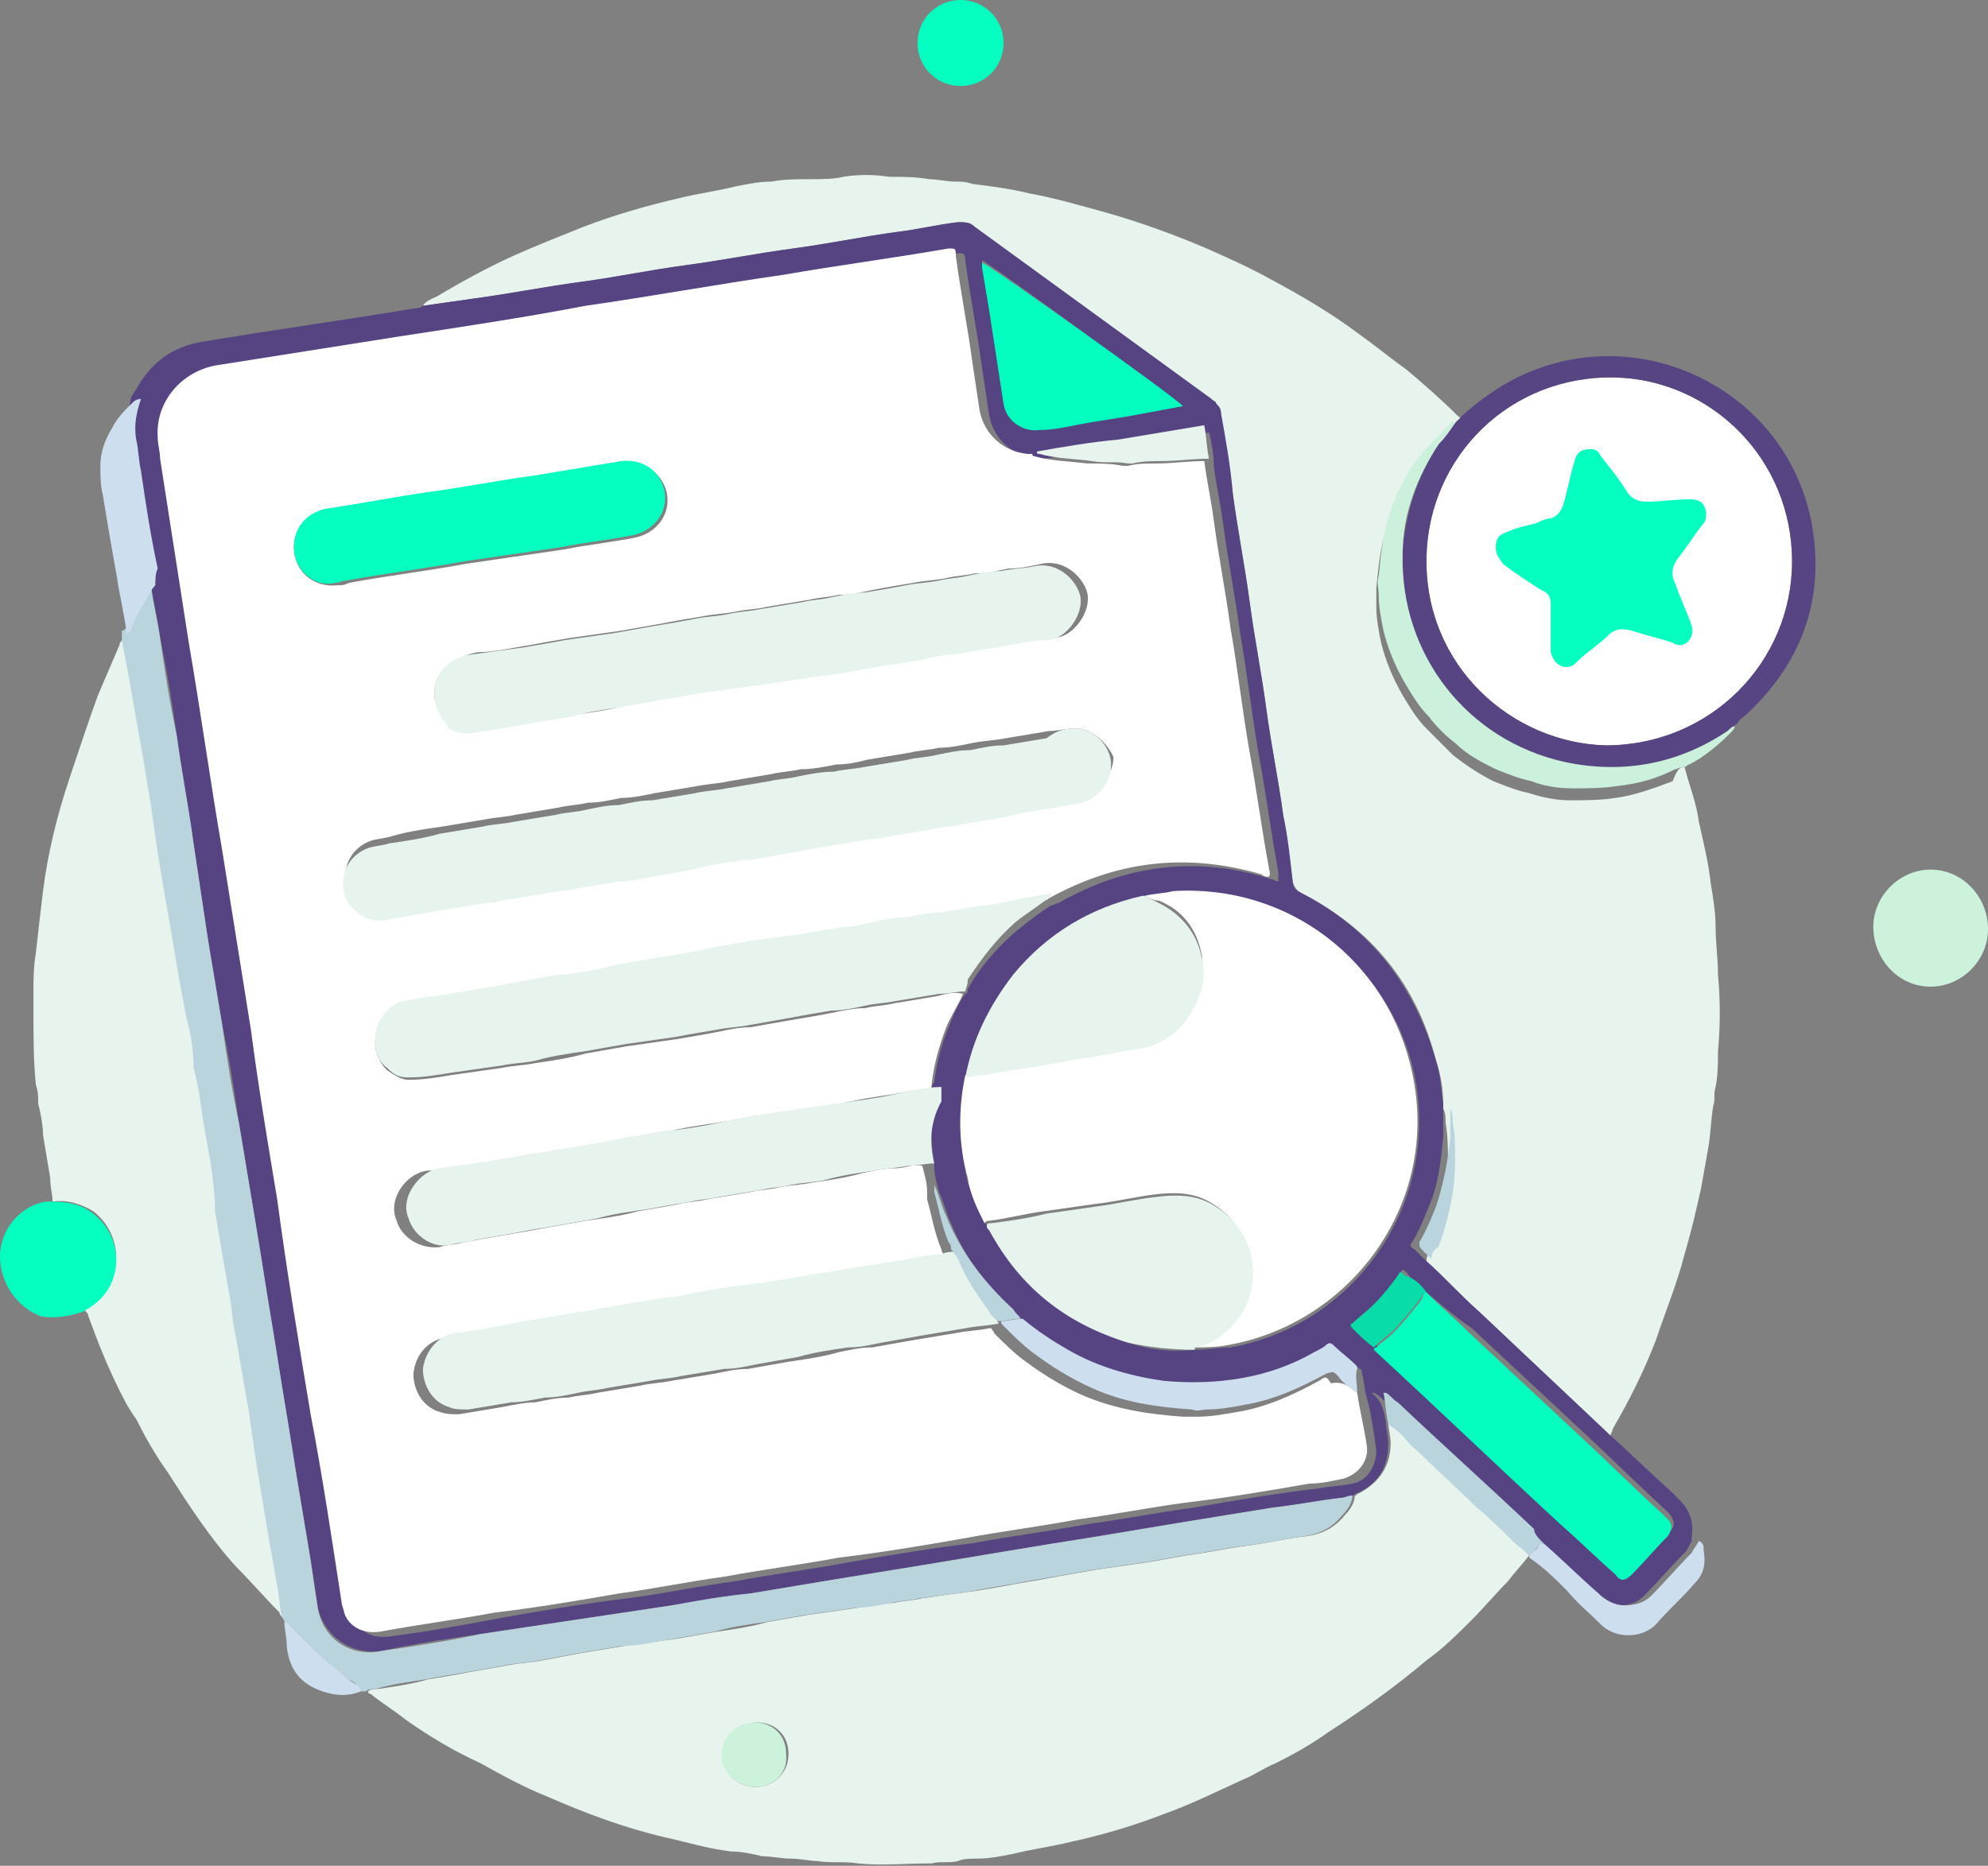
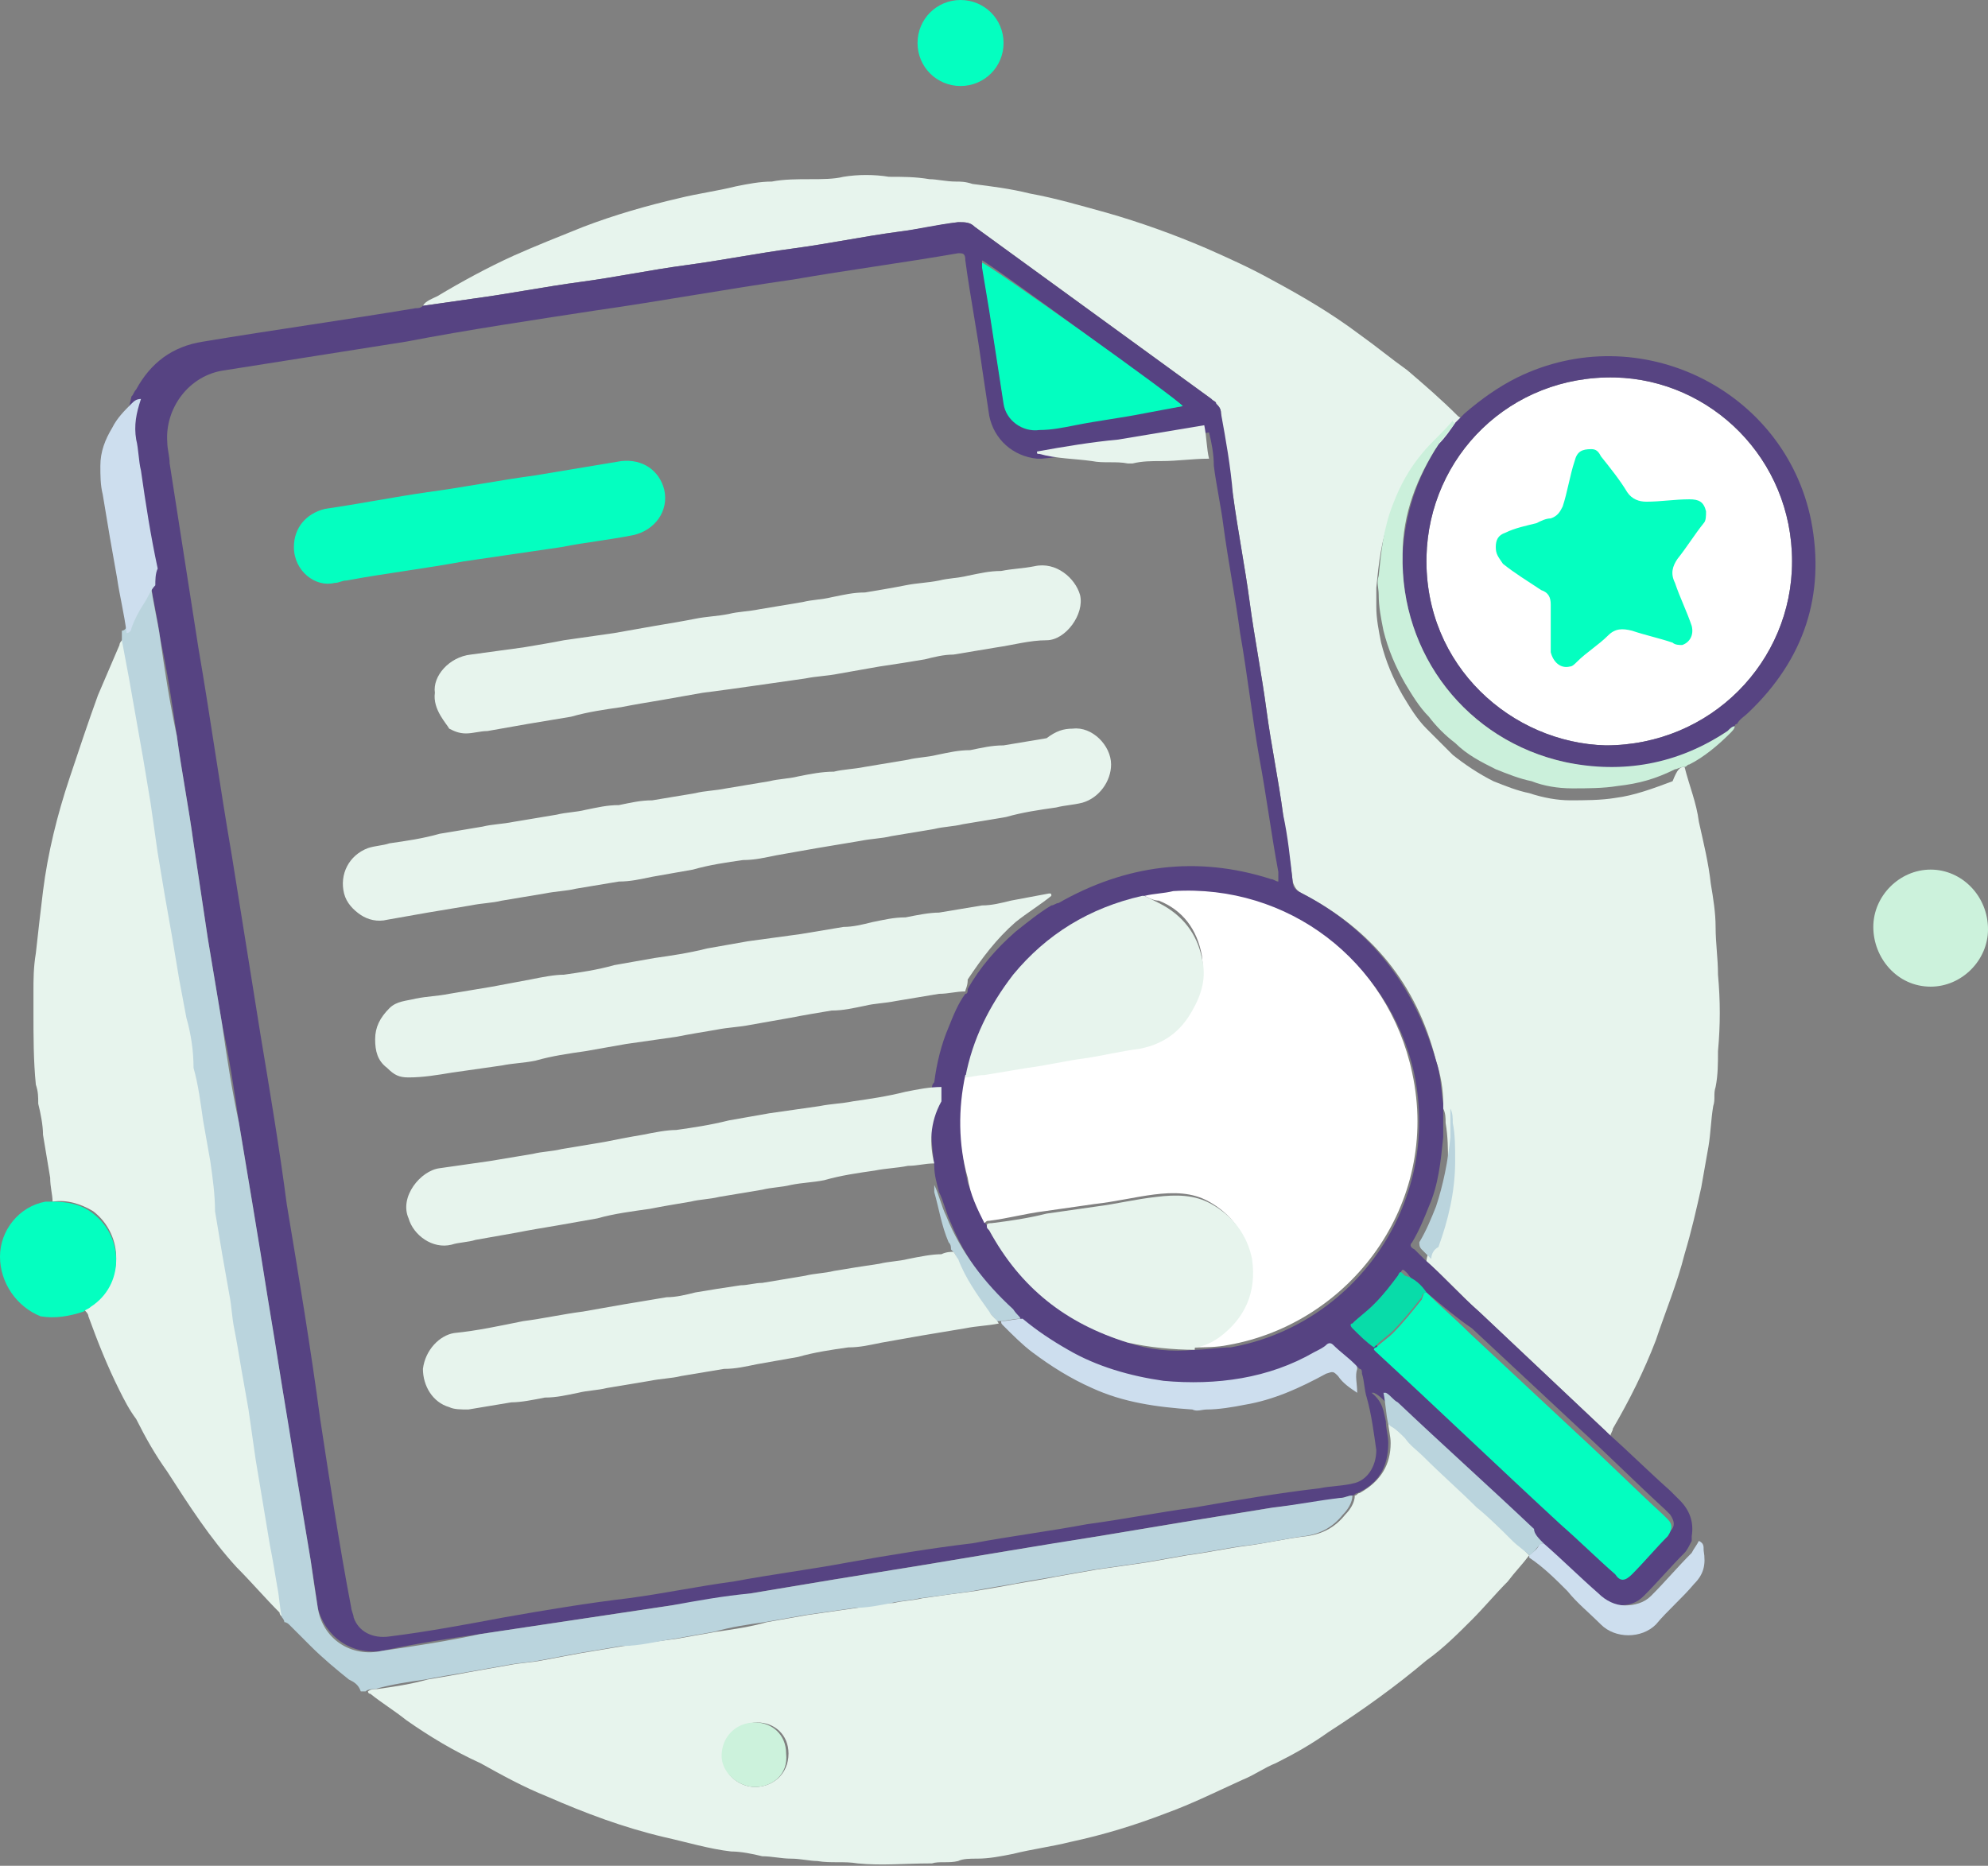
<svg xmlns="http://www.w3.org/2000/svg" version="1.1" id="Calque_1" x="0px" y="0px" viewBox="0 0 83.2 78.1" style="enable-background:new 0 0 83.2 78.1;" xml:space="preserve">
  <rect x="0" y="0" width="83.2" height="78.1" fill="#808080" stroke="none" />
  <style type="text/css">
	.st0{fill:#FFFFFF;}
	.st1{fill:#E7F4ED;}
	.st2{fill:#564382;}
	.st3{fill:#BAD4DD;}
	.st4{fill:#574482;}
	.st5{fill:#CBF0DB;}
	.st6{fill:#04FFC0;}
	.st7{fill:#CCF2DC;}
	.st8{fill:#CDDEEE;}
	.st9{fill:#03FEC0;}
	.st10{fill:#08DCA9;}
</style>
  <path class="st0" d="M75,23.5c0-4.3-3.4-7.6-7.4-7.7c-4.4-0.1-7.8,3.3-7.9,7.5c-0.1,4.6,3.6,7.8,7.5,7.9C71.6,31.2,75,27.7,75,23.5z  " />
  <desc>Created with Sketch.</desc>
  <g>
    <path class="st1" d="M70.5,32.1c0.2,0.8,0.5,1.5,0.6,2.3c0.2,0.9,0.4,1.7,0.5,2.6c0.1,0.6,0.2,1.2,0.2,1.8c0,0.7,0.1,1.3,0.1,2   c0.1,1.1,0.1,2.1,0,3.2c0,0.5,0,1-0.1,1.5c-0.1,0.3,0,0.5-0.1,0.8c-0.1,0.6-0.1,1.1-0.2,1.7c-0.1,0.6-0.2,1.1-0.3,1.7   c-0.2,0.9-0.4,1.8-0.7,2.8c-0.3,1.2-0.8,2.4-1.2,3.6c-0.5,1.3-1.1,2.5-1.8,3.7c0,0.1-0.1,0.2-0.1,0.3L67.3,60   c-1.8-1.7-3.5-3.3-5.3-5c-0.8-0.7-1.5-1.5-2.3-2.2c0-0.2,0.1-0.4,0.2-0.6c0.5-1.2,0.7-2.4,0.7-3.6c0-0.5,0-1-0.1-1.6   c0-0.2,0-0.4-0.1-0.6c0-0.1,0-0.2,0-0.2c0-0.6-0.1-1.2-0.3-1.8c-0.8-3.2-2.7-5.5-5.6-7c-0.2-0.1-0.3-0.2-0.4-0.5   C54,36,53.8,35,53.7,34.1c-0.2-1.5-0.5-2.9-0.7-4.4s-0.5-3-0.7-4.5s-0.5-3-0.7-4.5c-0.2-1.1-0.4-2.2-0.5-3.4c0-0.2-0.1-0.3-0.2-0.4   c-0.1-0.1-0.2-0.1-0.2-0.2c-3.3-2.4-6.6-4.8-9.9-7.2c-0.2-0.2-0.4-0.2-0.7-0.2c-0.8,0.1-1.6,0.3-2.5,0.4c-1.5,0.2-2.9,0.5-4.4,0.7   s-3,0.5-4.5,0.7s-2.9,0.5-4.4,0.7s-3,0.5-4.5,0.7c-0.7,0.1-1.4,0.2-2.1,0.3c0.1-0.2,0.4-0.3,0.6-0.4c1-0.6,2.1-1.2,3.2-1.7   c0.9-0.4,1.9-0.8,2.9-1.2c1.3-0.5,2.7-0.9,4-1.2C29.2,8.1,30,8,30.8,7.8c0.5-0.1,1-0.2,1.5-0.2c0.5-0.1,1.1-0.1,1.6-0.1   s1,0,1.4-0.1c0.6-0.1,1.3-0.1,1.9,0c0.6,0,1.1,0,1.7,0.1c0.3,0,0.7,0.1,1.1,0.1c0.2,0,0.4,0,0.7,0.1c0.8,0.1,1.6,0.2,2.4,0.4   c1.1,0.2,2.1,0.5,3.2,0.8c1.4,0.4,2.8,0.9,4.2,1.5c0.9,0.4,1.8,0.8,2.7,1.3c1.3,0.7,2.5,1.4,3.7,2.3c0.7,0.5,1.3,1,2,1.5   c0.7,0.6,1.4,1.2,2.1,1.9c0.1,0.1,0.2,0.1,0.3,0.2c-0.1,0.1-0.3,0.3-0.4,0.4c-0.1,0-0.2,0-0.2,0.1c-0.4,0.5-0.9,0.9-1.3,1.4   c-0.5,0.7-0.9,1.4-1.2,2.1c-0.4,1-0.5,2-0.6,3c0,0.3,0,0.5,0,0.8c0,0.5,0.1,1,0.2,1.5c0.2,0.8,0.5,1.5,0.9,2.2c0.3,0.5,0.6,1,1,1.4   s0.7,0.7,1.1,1.1c0.5,0.4,1.1,0.8,1.7,1.1c0.5,0.2,1,0.4,1.5,0.5c0.6,0.2,1.2,0.3,1.7,0.3c0.6,0,1.3,0,1.9-0.1   c0.8-0.1,1.6-0.4,2.4-0.7C70.2,32.2,70.3,32.1,70.5,32.1z" />
    <path class="st1" d="M64,65.1c-0.3,0.4-0.6,0.7-0.9,1.1c-0.5,0.5-1,1.1-1.5,1.6c-0.6,0.6-1.2,1.2-1.9,1.7c-1.3,1.1-2.7,2.1-4.1,3   c-0.7,0.5-1.4,0.9-2.2,1.3c-0.5,0.2-0.9,0.5-1.4,0.7c-1.1,0.5-2.1,1-3.2,1.4c-1.3,0.5-2.6,0.9-4,1.2c-0.8,0.2-1.6,0.3-2.4,0.5   c-0.5,0.1-1,0.2-1.5,0.2c-0.3,0-0.6,0-0.8,0.1c-0.4,0.1-0.8,0-1.1,0.1h-0.1c-1,0-2,0.1-3,0c-0.6-0.1-1.1,0-1.7-0.1   c-0.3,0-0.7-0.1-1.1-0.1c-0.4,0-0.8-0.1-1.2-0.1c-0.4-0.1-0.9-0.2-1.3-0.2c-0.9-0.1-1.9-0.4-2.8-0.6c-1.7-0.4-3.3-1-4.9-1.7   c-1-0.4-1.9-0.9-2.8-1.4C19,73.3,18,72.7,17,72c-0.5-0.4-1-0.7-1.5-1.1c-0.1,0-0.1-0.1-0.1-0.1c0.1-0.1,0.3-0.1,0.4-0.1   c0.7-0.1,1.4-0.2,2.1-0.4c0.6-0.1,1.2-0.2,1.7-0.3c0.6-0.1,1.1-0.2,1.7-0.3c0.5-0.1,0.9-0.1,1.4-0.2s1.1-0.2,1.6-0.3   c0.6-0.1,1.2-0.2,1.8-0.3c0.7-0.1,1.4-0.2,2.2-0.3c0.6-0.1,1.1-0.2,1.7-0.3c0.7-0.1,1.4-0.2,2.1-0.4c0.6-0.1,1.1-0.2,1.7-0.3   c0.7-0.1,1.4-0.2,2.1-0.3c0.5-0.1,1-0.2,1.5-0.2c0.4-0.1,0.8-0.1,1.2-0.2c0.7-0.1,1.4-0.2,2.2-0.3c0.6-0.1,1.2-0.2,1.7-0.3   c0.6-0.1,1.2-0.2,1.7-0.3c0.6-0.1,1.1-0.2,1.7-0.3c0.7-0.1,1.4-0.2,2.1-0.3c0.6-0.1,1.1-0.2,1.7-0.3c0.8-0.1,1.7-0.3,2.5-0.4   s1.6-0.3,2.5-0.4c0.7-0.1,1.2-0.4,1.6-0.9c0.2-0.2,0.4-0.5,0.4-0.8c0.1,0,0.1-0.1,0.2-0.1c0.9-0.5,1.3-1.2,1.3-2.1   c0-0.3-0.1-0.6-0.1-0.9c0.1,0,0.1,0,0.1,0.1c0.2,0.2,0.4,0.4,0.6,0.5c0.3,0.3,0.6,0.5,0.8,0.8c0.7,0.7,1.5,1.4,2.2,2.1   c0.5,0.5,1,1,1.5,1.4C63.6,64.7,63.8,64.9,64,65.1L64,65.1z M31.6,74.8c0.7,0,1.4-0.5,1.4-1.4c0-0.8-0.6-1.3-1.3-1.3   c-0.8,0-1.4,0.6-1.4,1.4C30.2,74.2,30.9,74.8,31.6,74.8z" />
    <path class="st2" d="M58,59.5c0,0.3,0.1,0.6,0.1,0.9c0,1-0.4,1.7-1.3,2.1c-0.1,0-0.1,0.1-0.2,0.1c-0.2,0-0.3,0.1-0.5,0.1   c-0.9,0.2-1.9,0.3-2.8,0.4c-1.2,0.2-2.5,0.4-3.7,0.6c-1.2,0.2-2.4,0.4-3.6,0.6c-1.2,0.2-2.4,0.4-3.7,0.6c-1.2,0.2-2.4,0.4-3.6,0.6   c-1.2,0.2-2.5,0.4-3.7,0.6s-2.4,0.4-3.6,0.6c-1.1,0.2-2.2,0.4-3.3,0.5c-1.3,0.2-2.7,0.4-4,0.6s-2.7,0.4-4,0.6   c-1.4,0.2-2.7,0.4-4.1,0.7c-1.3,0.2-2.4-0.6-2.7-1.8c-0.1-0.7-0.2-1.4-0.3-2c-0.2-1.2-0.4-2.4-0.6-3.6c-0.2-1.2-0.4-2.4-0.6-3.7   c-0.2-1.2-0.4-2.4-0.6-3.7c-0.2-1.2-0.4-2.4-0.6-3.7c-0.2-1.2-0.4-2.4-0.6-3.6c-0.2-1.4-0.4-2.7-0.7-4.1c-0.2-1.2-0.4-2.4-0.6-3.6   c-0.2-1.3-0.4-2.7-0.6-4c-0.2-1.5-0.5-3-0.7-4.5c-0.2-1.4-0.4-2.7-0.7-4.1c-0.1-0.8-0.3-1.6-0.4-2.3c0-0.2-0.1-0.4-0.1-0.7   C6,22.3,5.8,21,5.5,19.6c-0.1-0.4-0.1-0.9-0.2-1.3c-0.1-0.6,0.1-1.2,0.2-1.7c0.1-0.1,0.1-0.2,0.2-0.3c0.6-1.1,1.5-1.8,2.8-2   c3-0.5,5.9-0.9,8.9-1.4c0.1,0,0.2,0,0.3-0.1c0.7-0.1,1.4-0.2,2.1-0.3c1.5-0.2,3-0.5,4.5-0.7s2.9-0.5,4.4-0.7s3-0.5,4.5-0.7   s2.9-0.5,4.4-0.7c0.8-0.1,1.6-0.3,2.5-0.4c0.3,0,0.5,0,0.7,0.2c3.3,2.4,6.6,4.8,9.9,7.2c0.1,0.1,0.2,0.1,0.2,0.2   c0.1,0.1,0.2,0.2,0.2,0.4c0.2,1.1,0.4,2.2,0.5,3.4c0.2,1.5,0.5,3,0.7,4.5s0.5,3,0.7,4.5s0.5,2.9,0.7,4.4c0.2,0.9,0.3,1.9,0.4,2.8   c0,0.3,0.2,0.4,0.4,0.5c2.9,1.5,4.7,3.9,5.6,7c0.2,0.6,0.2,1.2,0.3,1.8c0,0.1,0,0.2,0,0.2c0,0.4,0,0.8,0,1.2c-0.1,1-0.2,2-0.6,2.9   c-0.2,0.5-0.4,1-0.7,1.5c-0.1,0.1-0.1,0.2,0.1,0.3c0.1,0.1,0.3,0.3,0.4,0.4c0.8,0.7,1.5,1.5,2.3,2.2c1.8,1.7,3.5,3.3,5.3,5l0.1,0.1   c0.9,0.8,1.7,1.6,2.6,2.4c0.1,0.1,0.3,0.3,0.4,0.4c0.4,0.4,0.6,0.9,0.5,1.5c0,0,0,0.1,0,0.2c-0.1,0.2-0.2,0.4-0.3,0.5   c-0.6,0.6-1.1,1.2-1.7,1.8c-0.3,0.3-0.6,0.4-1.1,0.4c-0.4,0-0.8-0.2-1.1-0.5c-0.8-0.7-1.5-1.4-2.3-2.1c-0.2-0.2-0.4-0.4-0.6-0.6   c-1.9-1.8-3.8-3.5-5.7-5.3c-0.2-0.2-0.3-0.3-0.5-0.4c0,0,0,0-0.1,0C57.9,58.7,57.9,59.1,58,59.5z M42.7,55.2L42.7,55.2   c-1.3-1.2-2.3-2.5-2.9-4c-0.2-0.4-0.3-0.9-0.5-1.3c-0.1-0.4-0.2-0.7-0.2-1.1c-0.1-0.9-0.2-1.7-0.1-2.6c0-0.2,0-0.4,0-0.6   c0-0.1,0-0.2,0.1-0.3c0.1-0.8,0.3-1.6,0.6-2.3c0.2-0.5,0.4-1,0.7-1.4c0.1,0,0.1-0.1,0.1-0.2c0.5-0.9,1.2-1.7,2-2.4   c0.5-0.4,1-0.8,1.5-1.1c0.1,0,0.2-0.1,0.3-0.1c2.8-1.6,5.8-2,8.9-1c0.1,0,0.2,0.1,0.3,0.1c0-0.1,0-0.3,0-0.4   c-0.3-1.6-0.5-3.2-0.8-4.8c-0.3-1.7-0.5-3.5-0.8-5.2c-0.2-1.5-0.5-3-0.7-4.5c-0.1-0.8-0.3-1.7-0.4-2.5c0-0.5-0.1-1-0.2-1.4   c-1.2,0.2-2.4,0.4-3.6,0.6c-1.1,0.2-2.3,0.4-3.4,0.5c-0.1,0-0.2,0-0.2,0c-1-0.1-1.8-0.8-2-1.8c-0.1-0.7-0.2-1.3-0.3-2   c-0.2-1.5-0.5-3-0.7-4.5c0-0.3-0.1-0.3-0.3-0.3l0,0c-2.3,0.4-4.6,0.7-6.9,1.1c-2.8,0.4-5.5,0.9-8.3,1.3c-2.6,0.4-5.3,0.8-7.9,1.3   c-2.5,0.4-5.1,0.8-7.6,1.2c-1.5,0.2-2.5,1.6-2.4,3c0,0.3,0.1,0.6,0.1,0.9c0.4,2.6,0.8,5.1,1.2,7.7c0.5,2.9,0.9,5.8,1.4,8.7   c0.4,2.5,0.8,5,1.2,7.5c0.4,2.4,0.8,4.8,1.1,7.1c0.5,3,1,6,1.4,9c0.4,2.6,0.8,5.3,1.3,7.9c0,0.1,0.1,0.3,0.1,0.4   c0.2,0.6,0.8,0.9,1.5,0.8c1.6-0.2,3.2-0.5,4.8-0.8c1.7-0.3,3.5-0.6,5.2-0.8c1.5-0.2,2.9-0.5,4.4-0.7c1.6-0.3,3.2-0.5,4.8-0.8   c1.7-0.3,3.5-0.6,5.2-0.8c1.6-0.3,3.2-0.5,4.8-0.8c1.5-0.2,3-0.5,4.5-0.7c1.7-0.3,3.5-0.6,5.2-0.8c0.5-0.1,1-0.1,1.4-0.2   c0.6-0.1,1-0.7,1-1.4c-0.1-0.7-0.2-1.5-0.4-2.2c-0.1-0.3-0.1-0.7-0.2-1c0-0.1,0-0.2-0.1-0.2c-0.3-0.3-0.6-0.5-0.9-0.8   c-0.1-0.1-0.2-0.1-0.3,0c-0.2,0.1-0.4,0.2-0.5,0.3c-2,1.1-4.1,1.4-6.3,1.2c-1.4-0.1-2.7-0.6-4-1.3C43.9,56.1,43.3,55.6,42.7,55.2z    M59.7,54.1c-0.3-0.3-0.6-0.5-0.8-0.8c-0.2-0.2-0.2-0.2-0.3,0c-0.3,0.4-0.6,0.8-1,1.2c-0.3,0.3-0.6,0.6-0.9,0.8   c-0.1,0.1-0.1,0.1,0,0.2c0.3,0.2,0.6,0.6,0.9,0.8l0.1,0.1c2.6,2.4,5.1,4.8,7.7,7.2c0.8,0.7,1.5,1.4,2.3,2.1c0.3,0.3,0.5,0.3,0.7,0   c0.5-0.5,1-1.1,1.5-1.6c0.2-0.2,0.2-0.4,0-0.7c-0.1-0.1-0.1-0.1-0.2-0.2c-1.2-1.1-2.4-2.3-3.6-3.4c-1.5-1.4-3-2.8-4.5-4.2   C61,55.2,60.3,54.6,59.7,54.1z M41.3,51.3c0,0.1,0.1,0.2,0.1,0.2c1.3,2.3,3.3,3.9,5.8,4.7c0.9,0.3,1.8,0.4,2.8,0.3   c0.5,0,1-0.1,1.5-0.1c5.1-0.9,8.8-5.9,7.7-11.4c-1-4.7-5.3-7.9-10-7.6c-0.4,0-0.8,0.1-1.2,0.2c-0.1,0-0.1,0-0.2,0   c-2.2,0.5-3.9,1.6-5.4,3.3c-1,1.2-1.7,2.7-2,4.3c-0.3,1.4-0.2,2.9,0.1,4.3C40.7,50,40.9,50.7,41.3,51.3z M49.5,17   c-0.2-0.2-8.1-6-8.4-6.1c0,0.1,0,0.1,0,0.2c0.1,0.6,0.2,1.2,0.3,1.8c0.2,1.3,0.4,2.6,0.6,3.9c0.1,0.7,0.7,1.2,1.5,1.1   c0.5-0.1,1-0.2,1.5-0.2c1-0.2,1.9-0.3,2.9-0.5C48.4,17.1,49,17.1,49.5,17z" />
    <path class="st1" d="M2.2,50.3c0-0.3-0.1-0.6-0.1-1c-0.1-0.6-0.2-1.2-0.3-1.8c0-0.4-0.1-0.9-0.2-1.3c0-0.3,0-0.5-0.1-0.8   c-0.1-1-0.1-2-0.1-3.1c0-0.3,0-0.5,0-0.8c0-0.5,0-1,0.1-1.6c0.1-0.9,0.2-1.8,0.3-2.6c0.2-1.6,0.6-3.2,1.1-4.7   c0.4-1.2,0.8-2.4,1.2-3.5C4.4,28.4,4.7,27.7,5,27c0-0.1,0.1-0.2,0.2-0.3c0,0,0,0,0,0.1c0.1,0.5,0.2,1.1,0.3,1.6   c0.1,0.6,0.2,1.1,0.3,1.7c0.1,0.6,0.2,1.1,0.3,1.7c0.1,0.6,0.2,1.2,0.3,1.8c0.1,0.7,0.2,1.4,0.3,2.1c0.1,0.6,0.2,1.2,0.3,1.8   c0.1,0.6,0.2,1.1,0.3,1.7c0.1,0.6,0.2,1.2,0.3,1.8c0.1,0.5,0.2,1.1,0.3,1.6C8,43.3,8.1,44,8.2,44.7c0.1,0.7,0.2,1.5,0.4,2.2   c0.1,0.6,0.2,1.1,0.3,1.7c0,0.7,0.1,1.4,0.2,2.1c0.1,0.6,0.2,1.2,0.3,1.8s0.2,1.1,0.3,1.7c0.1,0.5,0.1,0.9,0.2,1.4   c0.1,0.6,0.2,1.2,0.3,1.7c0.1,0.6,0.2,1.1,0.3,1.7c0.1,0.7,0.2,1.4,0.3,2.1c0.1,0.6,0.2,1.2,0.3,1.8s0.2,1.2,0.3,1.8   c0.1,0.6,0.2,1.2,0.3,1.7c0.1,0.4,0.1,0.8,0.2,1.3c-0.1,0-0.2-0.1-0.2-0.2c-0.6-0.6-1.2-1.3-1.8-1.9c-1.1-1.2-2-2.6-2.9-4   c-0.5-0.7-0.9-1.4-1.3-2.2C5.4,59,5.2,58.6,5,58.2c-0.5-1-0.9-2-1.3-3.1c0-0.1-0.1-0.2-0.2-0.3c0.1-0.1,0.2-0.1,0.3-0.2   c1.4-0.9,1.4-2.9,0.1-3.9C3.4,50.4,2.8,50.2,2.2,50.3z" />
    <path class="st3" d="M11.8,67.7c-0.1-0.4-0.1-0.8-0.2-1.3c-0.1-0.6-0.2-1.2-0.3-1.7c-0.1-0.6-0.2-1.2-0.3-1.8s-0.2-1.2-0.3-1.8   c-0.1-0.7-0.2-1.4-0.3-2.1c-0.1-0.6-0.2-1.1-0.3-1.7c-0.1-0.6-0.2-1.2-0.3-1.7s-0.1-0.9-0.2-1.4c-0.1-0.6-0.2-1.1-0.3-1.7   c-0.1-0.6-0.2-1.2-0.3-1.8c0-0.7-0.1-1.4-0.2-2.1c-0.1-0.6-0.2-1.1-0.3-1.7c-0.1-0.7-0.2-1.5-0.4-2.2c0-0.7-0.1-1.4-0.3-2.1   c-0.1-0.5-0.2-1.1-0.3-1.6c-0.1-0.6-0.2-1.2-0.3-1.8c-0.1-0.6-0.2-1.1-0.3-1.7c-0.1-0.6-0.2-1.2-0.3-1.8c-0.1-0.7-0.2-1.4-0.3-2.1   C6.2,33,6.1,32.4,6,31.8c-0.1-0.6-0.2-1.1-0.3-1.7c-0.1-0.6-0.2-1.1-0.3-1.7c-0.1-0.5-0.2-1.1-0.3-1.6c0,0,0,0,0-0.1s0-0.2,0-0.3   c0.1,0,0.2-0.1,0.2-0.2c0.2-0.3,0.3-0.7,0.5-1s0.3-0.6,0.5-0.8c0.1,0.8,0.3,1.6,0.4,2.3c0.2,1.4,0.4,2.7,0.7,4.1   c0.2,1.5,0.5,3,0.7,4.5c0.2,1.3,0.4,2.7,0.6,4c0.2,1.2,0.4,2.4,0.6,3.6c0.2,1.4,0.4,2.7,0.7,4.1c0.2,1.2,0.4,2.4,0.6,3.6   c0.2,1.2,0.4,2.4,0.6,3.7c0.2,1.2,0.4,2.4,0.6,3.7c0.2,1.2,0.4,2.4,0.6,3.7c0.2,1.2,0.4,2.4,0.6,3.6c0.1,0.7,0.2,1.4,0.3,2   c0.2,1.3,1.4,2.1,2.7,1.8c1.4-0.2,2.7-0.4,4.1-0.7c1.3-0.2,2.7-0.4,4-0.6s2.7-0.4,4-0.6c1.1-0.2,2.2-0.4,3.3-0.5   c1.2-0.2,2.4-0.4,3.6-0.6c1.2-0.2,2.5-0.4,3.7-0.6s2.4-0.4,3.6-0.6c1.2-0.2,2.4-0.4,3.7-0.6c1.2-0.2,2.4-0.4,3.6-0.6   c1.2-0.2,2.5-0.4,3.7-0.6c0.9-0.1,1.9-0.3,2.8-0.4c0.2,0,0.3-0.1,0.5-0.1c0,0.3-0.2,0.6-0.4,0.8c-0.4,0.5-0.9,0.8-1.6,0.9   c-0.8,0.1-1.6,0.3-2.5,0.4c-0.8,0.1-1.7,0.3-2.5,0.4c-0.6,0.1-1.1,0.2-1.7,0.3c-0.7,0.1-1.4,0.2-2.1,0.3c-0.6,0.1-1.1,0.2-1.7,0.3   c-0.6,0.1-1.2,0.2-1.7,0.3c-0.6,0.1-1.2,0.2-1.7,0.3c-0.7,0.1-1.4,0.2-2.2,0.3c-0.4,0.1-0.8,0.1-1.2,0.2c-0.5,0.1-1,0.2-1.5,0.2   c-0.7,0.1-1.4,0.2-2.1,0.3c-0.6,0.1-1.1,0.2-1.7,0.3c-0.7,0.1-1.4,0.2-2.1,0.4c-0.6,0.1-1.1,0.2-1.7,0.3c-0.7,0.1-1.4,0.3-2.2,0.3   c-0.6,0.1-1.2,0.2-1.8,0.3c-0.5,0.1-1.1,0.2-1.6,0.3c-0.5,0.1-0.9,0.1-1.4,0.2c-0.6,0.1-1.1,0.2-1.7,0.3c-0.6,0.1-1.2,0.2-1.7,0.3   c-0.7,0.1-1.4,0.2-2.1,0.4c-0.1,0-0.3,0-0.4,0.1c-0.1,0-0.2,0-0.2,0c-0.1-0.3-0.3-0.4-0.5-0.5c-0.5-0.4-1.1-0.9-1.6-1.4   c-0.3-0.3-0.6-0.6-0.9-0.9c0,0-0.1-0.1-0.2-0.1C11.9,67.8,11.8,67.7,11.8,67.7z" />
    <path class="st4" d="M60.9,17.7c0.1-0.1,0.3-0.3,0.4-0.4c0.7-0.6,1.4-1.1,2.2-1.5c5.1-2.5,11.2,0.5,12.3,6c0.6,3.1-0.3,5.8-2.6,8   c-0.2,0.2-0.4,0.3-0.5,0.5c0,0-0.1,0-0.1,0.1l0,0c-0.1,0-0.2,0.1-0.3,0.2c-2.1,1.4-4.3,1.9-6.8,1.3c-4.1-0.9-6.9-4.5-6.8-8.7   c0.1-1.7,0.6-3.2,1.5-4.6C60.5,18.3,60.7,18,60.9,17.7z M75,23.5c0-4.3-3.4-7.6-7.4-7.7c-4.4-0.1-7.8,3.3-7.9,7.5   c-0.1,4.6,3.6,7.8,7.5,7.9C71.6,31.2,75,27.7,75,23.5z" />
    <path class="st5" d="M60.9,17.7c-0.2,0.3-0.5,0.6-0.7,0.9c-0.9,1.4-1.5,2.9-1.5,4.6c-0.1,4.2,2.7,7.8,6.8,8.7   c2.4,0.5,4.7,0.1,6.8-1.3c0.1-0.1,0.2-0.2,0.3-0.2c0,0.1-0.1,0.2-0.2,0.3c-0.5,0.5-1.1,1-1.7,1.3c-0.1,0-0.1,0.1-0.2,0.1   c-0.2,0-0.3,0.1-0.4,0.1c-0.8,0.4-1.5,0.6-2.4,0.7C67.1,33,66.4,33,65.8,33s-1.2-0.1-1.7-0.3c-0.5-0.1-1-0.3-1.5-0.5   c-0.6-0.3-1.2-0.6-1.7-1.1c-0.4-0.3-0.8-0.7-1.1-1.1c-0.4-0.4-0.7-0.9-1-1.4c-0.4-0.7-0.7-1.4-0.9-2.2c-0.1-0.5-0.2-1-0.2-1.5   c0-0.3-0.1-0.5,0-0.8c0.1-1,0.2-2,0.6-3c0.3-0.8,0.7-1.5,1.2-2.1c0.4-0.5,0.9-0.9,1.3-1.4C60.8,17.7,60.9,17.7,60.9,17.7z" />
    <path class="st6" d="M2.2,50.3c0.6,0,1.2,0.1,1.7,0.5c1.3,1,1.3,3-0.1,3.9c-0.1,0.1-0.2,0.1-0.3,0.2c-0.6,0.2-1.2,0.3-1.8,0.2   c-1-0.4-1.7-1.4-1.7-2.5c0-1.1,0.8-2.1,1.9-2.3C2,50.3,2.1,50.3,2.2,50.3z" />
    <path class="st7" d="M78.4,38.8c0-1.3,1.1-2.4,2.4-2.4s2.4,1.1,2.4,2.5c0,1.3-1.1,2.4-2.4,2.4C79.4,41.3,78.4,40.1,78.4,38.8z" />
    <path class="st8" d="M6.5,24.5C6.3,24.7,6.2,25,6,25.3s-0.4,0.7-0.5,1c0,0.1-0.1,0.2-0.2,0.2c-0.1-0.8-0.3-1.6-0.4-2.3   c-0.1-0.6-0.2-1.1-0.3-1.7c-0.1-0.6-0.2-1.2-0.3-1.8c-0.1-0.4-0.1-0.8-0.1-1.2c0-0.6,0.2-1.1,0.5-1.6c0.2-0.4,0.5-0.7,0.8-1   c0.1-0.1,0.2-0.2,0.4-0.2c-0.2,0.6-0.3,1.1-0.2,1.7c0.1,0.4,0.1,0.9,0.2,1.3c0.2,1.4,0.4,2.7,0.7,4.1C6.5,24,6.5,24.3,6.5,24.5z" />
    <path class="st6" d="M40.2,3.6c-1,0-1.8-0.8-1.8-1.8S39.2,0,40.2,0S42,0.8,42,1.8S41.2,3.6,40.2,3.6z" />
    <path class="st8" d="M64.6,64.6c0.8,0.7,1.5,1.4,2.3,2.1c0.3,0.3,0.7,0.5,1.1,0.5s0.8-0.1,1.1-0.4c0.6-0.6,1.1-1.2,1.7-1.8   c0.1-0.2,0.2-0.3,0.3-0.5c0.2,0.1,0.2,0.2,0.2,0.4c0.1,0.6,0,1-0.4,1.4c-0.5,0.6-1.1,1.1-1.6,1.7c-0.6,0.6-1.7,0.6-2.3,0   c-0.5-0.5-1-0.9-1.4-1.4c-0.5-0.5-1-1-1.6-1.4c0,0,0,0,0-0.1c0.1-0.1,0.3-0.2,0.4-0.4C64.4,64.6,64.5,64.6,64.6,64.6z" />
-     <path class="st8" d="M11.9,67.9c0.1,0,0.1,0,0.2,0.1c0.3,0.3,0.6,0.6,0.9,0.9c0.5,0.5,1,0.9,1.6,1.4c0.2,0.2,0.5,0.2,0.5,0.5   c-0.5,0.2-1,0.2-1.6,0c-0.9-0.3-1.4-0.9-1.5-1.9C12,68.5,11.9,68.2,11.9,67.9z" />
    <path class="st5" d="M72.6,30.4C72.6,30.3,72.6,30.3,72.6,30.4L72.6,30.4z" />
    <path class="st3" d="M59.9,52.7c-0.1-0.1-0.3-0.3-0.4-0.4c-0.1-0.1-0.1-0.2-0.1-0.3c0.3-0.5,0.5-1,0.7-1.5c0.3-0.9,0.5-1.9,0.6-2.9   c0-0.4,0-0.8,0-1.2c0.1,0.2,0.1,0.4,0.1,0.6c0.1,0.5,0.1,1,0.1,1.6c0,1.3-0.3,2.5-0.7,3.6C60,52.3,59.9,52.5,59.9,52.7z" />
    <path class="st3" d="M64.6,64.6c-0.1,0-0.2,0.1-0.2,0.1c-0.1,0.1-0.2,0.3-0.4,0.4c-0.2-0.2-0.5-0.4-0.7-0.6c-0.5-0.5-1-1-1.5-1.4   c-0.7-0.7-1.5-1.4-2.2-2.1c-0.3-0.3-0.6-0.5-0.8-0.8c-0.2-0.2-0.4-0.4-0.6-0.5l-0.1-0.1c-0.1-0.4-0.1-0.8-0.2-1.3c0,0,0,0,0.1,0   c0.2,0.1,0.3,0.3,0.5,0.4c1.9,1.8,3.8,3.5,5.7,5.3C64.2,64.2,64.4,64.4,64.6,64.6z" />
    <path class="st7" d="M31.6,74.8c-0.7,0-1.4-0.6-1.4-1.3c0-0.8,0.6-1.4,1.4-1.4c0.7,0,1.3,0.5,1.3,1.3C33,74.3,32.3,74.8,31.6,74.8z   " />
-     <path class="st0" d="M56.8,58.3c0.1,0.7,0.3,1.5,0.4,2.2c0.1,0.6-0.3,1.2-1,1.4c-0.5,0.1-0.9,0.2-1.4,0.2c-1.7,0.3-3.5,0.6-5.2,0.8   c-1.5,0.2-3,0.5-4.5,0.7c-1.6,0.3-3.2,0.5-4.8,0.8c-1.7,0.3-3.5,0.6-5.2,0.8c-1.6,0.3-3.2,0.5-4.8,0.8c-1.5,0.2-2.9,0.5-4.4,0.7   c-1.7,0.3-3.5,0.6-5.2,0.8c-1.6,0.3-3.2,0.5-4.8,0.8c-0.7,0.1-1.3-0.2-1.5-0.8c0-0.1-0.1-0.3-0.1-0.4c-0.4-2.6-0.8-5.3-1.3-7.9   c-0.5-3-1-6-1.4-9c-0.4-2.4-0.8-4.8-1.1-7.1c-0.4-2.5-0.8-5-1.2-7.5c-0.5-2.9-0.9-5.8-1.4-8.7c-0.4-2.6-0.8-5.1-1.2-7.7   c0-0.3-0.1-0.6-0.1-0.9c-0.1-1.4,0.9-2.7,2.4-3c2.5-0.4,5.1-0.8,7.6-1.2c2.6-0.4,5.3-0.8,7.9-1.3c2.8-0.4,5.5-0.9,8.3-1.3   c2.3-0.4,4.6-0.7,6.9-1.1l0,0c0.3,0,0.3,0,0.3,0.3c0.2,1.5,0.5,3,0.7,4.5c0.1,0.7,0.2,1.3,0.3,2c0.2,1,1,1.7,2,1.8   c0.1,0,0.2,0,0.2,0c0,0.1,0.1,0.1,0.1,0.1c0.7,0.2,1.4,0.2,2.2,0.3c0.5,0,1,0,1.5,0.1c0.1,0,0.2,0,0.2,0c0.4-0.1,0.8-0.1,1.2-0.1   c0.7,0,1.3-0.1,2-0.1c0.1,0.8,0.3,1.7,0.4,2.5c0.2,1.5,0.5,3,0.7,4.5c0.3,1.7,0.5,3.5,0.8,5.2c0.3,1.6,0.5,3.2,0.8,4.8   c0,0.1,0.1,0.3,0,0.4c-0.1,0-0.2,0-0.3-0.1c-3.1-0.9-6-0.6-8.9,1c-0.1,0.1-0.2,0.1-0.3,0.1c0-0.1-0.1-0.1-0.1-0.1   c-0.5,0.1-1.1,0.2-1.6,0.3c-0.4,0.1-0.8,0.2-1.2,0.2c-0.6,0.1-1.2,0.2-1.8,0.3c-0.5,0.1-1,0.2-1.4,0.2c-0.5,0.1-0.9,0.2-1.4,0.2   c-0.4,0.1-0.8,0.2-1.2,0.2c-0.6,0.1-1.2,0.2-1.8,0.3c-0.7,0.1-1.5,0.2-2.2,0.3c-0.6,0.1-1.1,0.2-1.7,0.3c-0.7,0.1-1.4,0.2-2.2,0.4   c-0.6,0.1-1.1,0.2-1.7,0.3c-0.7,0.1-1.4,0.2-2.1,0.4c-0.5,0.1-1,0.2-1.4,0.2c-0.5,0.1-1.1,0.2-1.6,0.3c-0.6,0.1-1.2,0.2-1.8,0.3   c-0.5,0.1-0.9,0.1-1.4,0.2c0,0-0.4,0-0.7,0.3c-0.4,0.3-0.6,0.8-0.6,1.3s0.2,0.9,0.5,1.2c0.3,0.2,0.6,0.4,0.9,0.4   c0.6,0,1.2-0.1,1.8-0.2c0.7-0.1,1.4-0.2,2.1-0.3c0.5-0.1,0.9-0.1,1.4-0.2c0.7-0.1,1.4-0.2,2.1-0.4c0.6-0.1,1.1-0.2,1.7-0.3   c0.7-0.1,1.4-0.2,2.1-0.3c0.6-0.1,1.2-0.2,1.7-0.3s0.9-0.2,1.4-0.2c0.6-0.1,1.1-0.2,1.7-0.3s1.2-0.2,1.7-0.3s0.9-0.2,1.4-0.2   c0.4-0.1,0.8-0.1,1.2-0.2c0.6-0.1,1.2-0.2,1.8-0.3c0.4-0.1,0.7-0.2,1.1-0.1c-0.2,0.5-0.5,0.9-0.7,1.4c-0.3,0.8-0.5,1.5-0.6,2.3   c0,0.1,0,0.2-0.1,0.3c-0.5,0-1,0.1-1.5,0.2c-0.7,0.1-1.4,0.2-2.2,0.4c-0.5,0.1-0.9,0.1-1.4,0.2c-0.7,0.1-1.4,0.2-2.1,0.3   c-0.6,0.1-1.1,0.2-1.7,0.3c-0.7,0.1-1.4,0.2-2.2,0.4c-0.5,0.1-1,0.2-1.4,0.2c-0.5,0.1-1,0.2-1.6,0.3s-1.2,0.2-1.8,0.3   c-0.4,0.1-0.8,0.1-1.2,0.2c-0.6,0.1-1.2,0.2-1.8,0.3c-0.7,0.1-1.4,0.3-2.1,0.3c-0.9,0.1-1.7,1.2-1.3,2.1c0.2,0.7,1,1.2,1.8,1.1   c0.3-0.1,0.7-0.1,1-0.2c0.6-0.1,1.1-0.2,1.7-0.3s1.2-0.2,1.7-0.3c0.6-0.1,1.1-0.2,1.7-0.3c0.7-0.1,1.5-0.2,2.2-0.4   c0.6-0.1,1.2-0.2,1.7-0.3c0.4-0.1,0.8-0.1,1.2-0.2c0.6-0.1,1.2-0.2,1.8-0.3c0.4-0.1,0.8-0.1,1.2-0.2c0.5-0.1,0.9-0.1,1.4-0.2   c0.7-0.1,1.4-0.2,2.1-0.4c0.5-0.1,0.9-0.2,1.4-0.2c0.4,0,0.7-0.2,1.1-0.1c0.1,0.4,0.2,0.7,0.2,1.1c0,0.1,0,0.2,0,0.3   c0.2,0.7,0.3,1.4,0.6,2.1c0,0.1,0.1,0.2,0.1,0.3c-0.2,0-0.3,0-0.5,0.1c-0.5,0.1-1,0.1-1.4,0.2c-0.4,0.1-0.8,0.2-1.2,0.2   c-0.6,0.1-1.2,0.2-1.9,0.3c-0.4,0.1-0.8,0.1-1.2,0.2c-0.6,0.1-1.2,0.2-1.8,0.3c-0.3,0-0.6,0.1-0.9,0.1c-0.6,0.1-1.2,0.2-1.9,0.3   c-0.4,0.1-0.8,0.1-1.2,0.2c-0.6,0.1-1.2,0.2-1.8,0.3c-0.6,0.1-1.1,0.2-1.7,0.3c-0.8,0.1-1.7,0.2-2.5,0.4c-1,0.2-1.9,0.3-2.9,0.5   c-0.6,0.1-1.2,0.6-1.3,1.5c0,0.7,0.4,1.4,1.1,1.6c0.3,0.1,0.5,0.1,0.8,0.1c0.6-0.1,1.2-0.2,1.8-0.3c0.5-0.1,1-0.2,1.4-0.2   c0.5-0.1,0.9-0.2,1.4-0.2c0.4-0.1,0.8-0.1,1.2-0.2c0.6-0.1,1.2-0.2,1.8-0.3c0.4-0.1,0.8-0.1,1.3-0.2c0.6-0.1,1.2-0.2,1.8-0.3   c0.5-0.1,0.9-0.2,1.4-0.2c0.6-0.1,1.1-0.2,1.7-0.3c0.7-0.1,1.4-0.2,2.1-0.4c0.5-0.1,0.9-0.2,1.4-0.2c0.6-0.1,1.1-0.2,1.7-0.3   c0.6-0.1,1.2-0.2,1.8-0.3c0.5-0.1,0.9-0.1,1.4-0.2c0,0,0,0,0.1,0c0,0.1,0.1,0.1,0.1,0.2c0.4,0.4,0.8,0.8,1.2,1.1   c0.8,0.6,1.6,1.1,2.5,1.5c1.4,0.6,2.8,0.8,4.2,0.9c0.2,0,0.4,0,0.6,0c0.6,0,1.1-0.1,1.7-0.2c1.2-0.2,2.3-0.7,3.4-1.3   c0.3-0.2,0.3-0.2,0.5,0.1C56.3,57.8,56.5,58.1,56.8,58.3z M44.9,30.5c-0.3,0-0.7,0.1-1,0.1c-0.6,0.1-1.2,0.2-1.8,0.3   c-0.5,0.1-0.9,0.1-1.4,0.2s-0.9,0.2-1.4,0.2c-0.4,0.1-0.8,0.1-1.2,0.2c-0.6,0.1-1.2,0.2-1.8,0.3C35.9,31.9,35.5,32,35,32   c-0.5,0.1-1,0.2-1.5,0.2c-0.4,0.1-0.8,0.1-1.2,0.2c-0.6,0.1-1.2,0.2-1.8,0.3c-0.4,0.1-0.8,0.1-1.3,0.2c-0.6,0.1-1.2,0.2-1.8,0.3   c-0.5,0.1-0.9,0.2-1.4,0.2c-0.5,0.1-0.9,0.2-1.4,0.2c-0.4,0.1-0.8,0.1-1.2,0.2c-0.6,0.1-1.2,0.2-1.8,0.3c-0.4,0.1-0.8,0.1-1.3,0.2   c-0.6,0.1-1.2,0.2-1.8,0.3c-0.7,0.1-1.4,0.2-2.1,0.4c-0.3,0.1-0.6,0.1-0.9,0.2c-0.8,0.3-1.2,1.1-1,1.9c0.1,0.4,0.4,0.7,0.7,0.9   s0.7,0.3,1.1,0.2c0.5-0.1,1.1-0.2,1.7-0.3s1.2-0.2,1.8-0.3c0.4-0.1,0.8-0.1,1.3-0.2c0.6-0.1,1.2-0.2,1.8-0.3   c0.4-0.1,0.8-0.1,1.3-0.2c0.6-0.1,1.2-0.2,1.8-0.3c0.5-0.1,0.9-0.2,1.4-0.2c0.6-0.1,1.1-0.2,1.7-0.3c0.7-0.1,1.4-0.2,2.1-0.4   c0.5-0.1,0.9-0.2,1.4-0.2c0.6-0.1,1.1-0.2,1.7-0.3c0.6-0.1,1.2-0.2,1.8-0.3c0.4-0.1,0.8-0.1,1.3-0.2c0.6-0.1,1.2-0.2,1.8-0.3   c0.4-0.1,0.8-0.1,1.2-0.2c0.6-0.1,1.2-0.2,1.8-0.3c0.7-0.1,1.4-0.2,2.1-0.4c0.4-0.1,0.7-0.1,1.1-0.2c0.6-0.2,1.2-0.9,1.2-1.6   C46.4,31.2,45.7,30.4,44.9,30.5z M18.2,29c-0.1,0.6,0.5,1.2,0.9,1.4c0.2,0.1,0.5,0.2,0.7,0.2c0.3,0,0.6-0.1,0.9-0.1   c0.6-0.1,1.1-0.2,1.7-0.3c0.6-0.1,1.2-0.2,1.8-0.3c0.7-0.1,1.4-0.2,2.1-0.4c0.6-0.1,1.2-0.2,1.7-0.3c0.6-0.1,1.1-0.2,1.7-0.3   c0.7-0.1,1.4-0.2,2.2-0.3c0.7-0.1,1.4-0.2,2.1-0.3c0.5-0.1,0.9-0.1,1.4-0.2c0.6-0.1,1.1-0.2,1.7-0.3c0.6-0.1,1.2-0.2,1.9-0.3   c0.4-0.1,0.8-0.1,1.2-0.2c0.6-0.1,1.2-0.2,1.8-0.3c0.7-0.1,1.4-0.3,2.1-0.3c0.8,0,1.6-1.1,1.4-1.9c-0.2-0.7-1-1.4-1.9-1.2   c-0.5,0.1-0.9,0.2-1.4,0.2c-0.5,0.1-0.9,0.2-1.4,0.2c-0.4,0.1-0.8,0.1-1.2,0.2c-0.5,0.1-0.9,0.1-1.4,0.2c-0.6,0.1-1.2,0.2-1.7,0.3   c-0.5,0.1-0.9,0.2-1.4,0.2c-0.4,0.1-0.8,0.1-1.2,0.2c-0.6,0.1-1.2,0.2-1.8,0.3c-0.4,0.1-0.8,0.1-1.3,0.2s-0.9,0.1-1.4,0.2   c-0.6,0.1-1.2,0.2-1.7,0.3c-0.6,0.1-1.1,0.2-1.7,0.3c-0.7,0.1-1.4,0.2-2.1,0.3c-0.6,0.1-1.2,0.2-1.7,0.3c-0.7,0.1-1.5,0.3-2.2,0.3   C18.9,27.5,18.1,28.3,18.2,29z M12.3,22.9c0,1,0.8,1.7,1.8,1.6c0.2,0,0.3,0,0.5-0.1c1.6-0.3,3.3-0.5,4.9-0.8   c1.4-0.2,2.7-0.4,4.1-0.6c1-0.2,2-0.3,3-0.5c0.9-0.2,1.5-1,1.3-1.9c-0.2-0.8-1-1.4-1.8-1.2c-1.2,0.2-2.4,0.4-3.6,0.6   c-1.5,0.2-3,0.5-4.5,0.7c-1.4,0.2-2.9,0.5-4.3,0.7C12.9,21.5,12.3,22.1,12.3,22.9z" />
    <path class="st0" d="M47.9,37.5c0.4-0.1,0.8-0.1,1.2-0.2c4.8-0.3,9,2.9,10,7.6c1.2,5.5-2.6,10.5-7.7,11.4c-0.5,0.1-1,0.1-1.5,0.1   c0-0.1,0-0.1,0.1-0.1c0.3-0.1,0.6-0.2,0.9-0.4c1.1-0.8,1.7-1.9,1.4-3.3c-0.2-1-0.8-1.8-1.7-2.3c-0.7-0.4-1.5-0.4-2.3-0.3   c-0.8,0.1-1.6,0.3-2.5,0.4c-0.7,0.1-1.4,0.2-2.1,0.3c-0.8,0.1-1.5,0.3-2.3,0.4c-0.1,0-0.1,0-0.2,0.1c-0.3-0.6-0.6-1.2-0.7-1.9   c-0.4-1.4-0.4-2.9-0.1-4.3c0.3,0,0.6-0.1,0.8-0.1c0.6-0.1,1.2-0.2,1.8-0.3c0.8-0.1,1.6-0.3,2.4-0.4c0.8-0.1,1.6-0.2,2.3-0.4   c1-0.2,1.7-0.7,2.2-1.6c0.4-0.7,0.5-1.4,0.4-2.2c-0.2-1.1-0.8-1.9-1.8-2.3C48.3,37.7,48.1,37.6,47.9,37.5z" />
    <path class="st1" d="M40.4,41.5c-0.4,0-0.7,0.1-1.1,0.1c-0.6,0.1-1.2,0.2-1.8,0.3C37,42,36.6,42,36.2,42.1   c-0.5,0.1-0.9,0.2-1.4,0.2c-0.6,0.1-1.2,0.2-1.7,0.3c-0.6,0.1-1.1,0.2-1.7,0.3C30.9,43,30.5,43,30,43.1c-0.6,0.1-1.2,0.2-1.7,0.3   c-0.7,0.1-1.4,0.2-2.1,0.3c-0.6,0.1-1.1,0.2-1.7,0.3c-0.7,0.1-1.4,0.2-2.1,0.4c-0.5,0.1-0.9,0.1-1.4,0.2c-0.7,0.1-1.4,0.2-2.1,0.3   c-0.6,0.1-1.2,0.2-1.8,0.2c-0.4,0-0.6-0.1-0.9-0.4c-0.4-0.3-0.5-0.7-0.5-1.2s0.2-0.9,0.6-1.3c0.3-0.3,0.7-0.3,1.1-0.4   c0.5-0.1,0.9-0.1,1.4-0.2c0.6-0.1,1.2-0.2,1.8-0.3c0.5-0.1,1.1-0.2,1.6-0.3s1-0.2,1.4-0.2c0.7-0.1,1.4-0.2,2.1-0.4   c0.6-0.1,1.1-0.2,1.7-0.3c0.7-0.1,1.4-0.2,2.2-0.4c0.6-0.1,1.1-0.2,1.7-0.3c0.7-0.1,1.5-0.2,2.2-0.3c0.6-0.1,1.2-0.2,1.8-0.3   c0.4,0,0.8-0.1,1.2-0.2c0.5-0.1,0.9-0.2,1.4-0.2c0.5-0.1,1-0.2,1.4-0.2c0.6-0.1,1.2-0.2,1.8-0.3c0.4,0,0.8-0.1,1.2-0.2   c0.5-0.1,1.1-0.2,1.6-0.3c0.1,0,0.1,0,0.1,0.1c-0.5,0.4-1,0.7-1.5,1.1c-0.8,0.7-1.4,1.5-2,2.4C40.5,41.3,40.4,41.4,40.4,41.5z" />
    <path class="st1" d="M39.1,48.7c-0.4,0-0.7,0.1-1.1,0.1c-0.5,0.1-0.9,0.1-1.4,0.2c-0.7,0.1-1.4,0.2-2.1,0.4   c-0.5,0.1-0.9,0.1-1.4,0.2c-0.4,0.1-0.8,0.1-1.2,0.2c-0.6,0.1-1.2,0.2-1.8,0.3c-0.4,0.1-0.8,0.1-1.2,0.2c-0.6,0.1-1.2,0.2-1.7,0.3   c-0.7,0.1-1.5,0.2-2.2,0.4c-0.6,0.1-1.1,0.2-1.7,0.3s-1.2,0.2-1.7,0.3c-0.6,0.1-1.1,0.2-1.7,0.3c-0.3,0.1-0.7,0.1-1,0.2   c-0.8,0.2-1.6-0.4-1.8-1.1c-0.4-0.9,0.5-2,1.3-2.1c0.7-0.1,1.4-0.2,2.1-0.3c0.6-0.1,1.2-0.2,1.8-0.3c0.4-0.1,0.8-0.1,1.2-0.2   c0.6-0.1,1.2-0.2,1.8-0.3c0.5-0.1,1-0.2,1.6-0.3c0.5-0.1,1-0.2,1.4-0.2c0.7-0.1,1.4-0.2,2.2-0.4c0.6-0.1,1.1-0.2,1.7-0.3   c0.7-0.1,1.4-0.2,2.1-0.3c0.5-0.1,0.9-0.1,1.4-0.2c0.7-0.1,1.4-0.2,2.2-0.4c0.5-0.1,1-0.2,1.5-0.2c0,0.2,0,0.4,0,0.6   C38.9,47,38.9,47.9,39.1,48.7z" />
    <path class="st1" d="M41.3,51.3c0-0.1,0.1-0.1,0.2-0.1c0.8-0.1,1.5-0.2,2.3-0.4c0.7-0.1,1.4-0.2,2.1-0.3c0.8-0.1,1.6-0.3,2.5-0.4   c0.8-0.1,1.6-0.1,2.3,0.3c0.9,0.5,1.5,1.3,1.7,2.3c0.2,1.4-0.3,2.5-1.4,3.3c-0.3,0.2-0.5,0.3-0.9,0.4c-0.1,0-0.1,0-0.1,0.1   c-0.9,0-1.9-0.1-2.8-0.3c-2.6-0.8-4.5-2.3-5.8-4.7C41.3,51.4,41.3,51.4,41.3,51.3z" />
    <path class="st1" d="M47.9,37.5c0.2,0.1,0.4,0.2,0.6,0.3c1,0.5,1.6,1.3,1.8,2.3c0.2,0.8,0,1.5-0.4,2.2c-0.5,0.9-1.2,1.4-2.2,1.6   c-0.8,0.1-1.6,0.3-2.3,0.4c-0.8,0.1-1.6,0.3-2.4,0.4c-0.6,0.1-1.2,0.2-1.8,0.3c-0.3,0-0.6,0.1-0.8,0.1c0.3-1.6,1-3,2-4.3   c1.4-1.7,3.2-2.8,5.4-3.3H47.9z" />
    <path class="st9" d="M59.7,54.1c0.6,0.6,1.2,1.1,1.8,1.7c1.5,1.4,3,2.8,4.5,4.2c1.2,1.1,2.4,2.3,3.6,3.4c0.1,0.1,0.1,0.1,0.2,0.2   c0.2,0.2,0.2,0.4,0,0.7c-0.5,0.5-1,1.1-1.5,1.6c-0.3,0.3-0.5,0.3-0.7,0c-0.8-0.7-1.5-1.4-2.3-2.1c-2.6-2.4-5.1-4.8-7.7-7.2   l-0.1-0.1c0-0.1,0.1-0.1,0.1-0.1c0.2-0.2,0.5-0.4,0.7-0.6c0.4-0.4,0.8-0.9,1.2-1.4C59.6,54.1,59.6,54.1,59.7,54.1z" />
    <path class="st9" d="M49.5,17c-0.5,0.1-1.1,0.2-1.6,0.3c-1,0.2-1.9,0.3-2.9,0.5c-0.5,0.1-1,0.2-1.5,0.2c-0.7,0.1-1.4-0.4-1.5-1.1   c-0.2-1.3-0.4-2.6-0.6-3.9c-0.1-0.6-0.2-1.2-0.3-1.8c0-0.1,0-0.1,0-0.2C41.3,11,49.3,16.7,49.5,17z" />
    <path class="st8" d="M56.8,58.3c-0.3-0.2-0.6-0.4-0.8-0.7c-0.2-0.2-0.2-0.2-0.5-0.1c-1.1,0.6-2.2,1.1-3.4,1.3   C51.6,58.9,51,59,50.5,59c-0.2,0-0.4,0.1-0.6,0c-1.5-0.1-2.9-0.3-4.2-0.9c-0.9-0.4-1.7-0.9-2.5-1.5c-0.4-0.3-0.8-0.7-1.2-1.1   c-0.1-0.1-0.1-0.1-0.1-0.2c0.3,0,0.6-0.1,0.9-0.1c0.6,0.5,1.2,0.9,1.9,1.3c1.2,0.7,2.6,1.1,4,1.3c2.2,0.2,4.4-0.1,6.3-1.2   c0.2-0.1,0.4-0.2,0.5-0.3s0.2-0.1,0.3,0c0.3,0.3,0.6,0.5,0.9,0.8c0.1,0.1,0.1,0.1,0.1,0.2C56.7,57.6,56.8,57.9,56.8,58.3z" />
    <path class="st1" d="M50.6,19.2c-0.7,0-1.3,0.1-2,0.1c-0.4,0-0.8,0-1.2,0.1c-0.1,0-0.2,0-0.2,0c-0.5-0.1-1,0-1.5-0.1   c-0.7-0.1-1.5-0.1-2.2-0.3c-0.1,0-0.1,0-0.1-0.1c1.1-0.2,2.3-0.4,3.4-0.5c1.2-0.2,2.4-0.4,3.6-0.6C50.5,18.3,50.5,18.8,50.6,19.2z" />
    <path class="st10" d="M59.7,54.1c-0.1,0-0.2,0.1-0.2,0.2c-0.4,0.5-0.8,1-1.2,1.4c-0.2,0.2-0.5,0.4-0.7,0.6l-0.1,0.1   c-0.3-0.2-0.6-0.5-0.9-0.8c-0.1-0.1-0.1-0.2,0-0.2c0.3-0.3,0.6-0.5,0.9-0.8c0.4-0.4,0.7-0.8,1-1.2c0.1-0.2,0.1-0.2,0.3,0   C59.2,53.5,59.5,53.8,59.7,54.1z" />
    <path class="st3" d="M42.7,55.2c-0.3,0-0.6,0.1-0.9,0.1c0,0,0,0-0.1,0c-0.1-0.2-0.3-0.3-0.4-0.5c-0.5-0.7-1-1.4-1.3-2.2   c0-0.1-0.1-0.2-0.2-0.3c0-0.1,0-0.2-0.1-0.3c-0.3-0.7-0.4-1.4-0.6-2.1c0-0.1,0-0.2,0-0.3c0.2,0.4,0.3,0.9,0.5,1.3   c0.6,1.5,1.6,2.8,2.8,3.9C42.6,55.1,42.7,55.1,42.7,55.2z" />
    <path class="st1" d="M44.9,30.5c0.8-0.1,1.6,0.7,1.6,1.5c0,0.7-0.5,1.4-1.2,1.6c-0.4,0.1-0.7,0.1-1.1,0.2c-0.7,0.1-1.4,0.2-2.1,0.4   c-0.6,0.1-1.2,0.2-1.8,0.3c-0.4,0.1-0.8,0.1-1.2,0.2c-0.6,0.1-1.2,0.2-1.8,0.3c-0.4,0.1-0.8,0.1-1.3,0.2c-0.6,0.1-1.2,0.2-1.8,0.3   s-1.1,0.2-1.7,0.3C32,35.9,31.6,36,31.1,36c-0.7,0.1-1.4,0.2-2.1,0.4c-0.6,0.1-1.1,0.2-1.7,0.3c-0.5,0.1-0.9,0.2-1.4,0.2   c-0.6,0.1-1.2,0.2-1.8,0.3c-0.4,0.1-0.8,0.1-1.3,0.2c-0.6,0.1-1.2,0.2-1.8,0.3c-0.4,0.1-0.8,0.1-1.3,0.2c-0.6,0.1-1.2,0.2-1.8,0.3   c-0.6,0.1-1.1,0.2-1.7,0.3c-0.4,0.1-0.8,0-1.1-0.2s-0.6-0.5-0.7-0.9c-0.2-0.8,0.2-1.6,1-1.9c0.3-0.1,0.6-0.1,0.9-0.2   c0.7-0.1,1.4-0.2,2.1-0.4c0.6-0.1,1.2-0.2,1.8-0.3c0.4-0.1,0.8-0.1,1.3-0.2c0.6-0.1,1.2-0.2,1.8-0.3c0.4-0.1,0.8-0.1,1.2-0.2   c0.5-0.1,0.9-0.2,1.4-0.2c0.5-0.1,0.9-0.2,1.4-0.2c0.6-0.1,1.2-0.2,1.8-0.3c0.4-0.1,0.8-0.1,1.3-0.2c0.6-0.1,1.2-0.2,1.8-0.3   c0.4-0.1,0.8-0.1,1.2-0.2c0.5-0.1,1-0.2,1.5-0.2c0.4-0.1,0.8-0.1,1.3-0.2c0.6-0.1,1.2-0.2,1.8-0.3c0.4-0.1,0.8-0.1,1.2-0.2   c0.5-0.1,0.9-0.2,1.4-0.2c0.5-0.1,0.9-0.2,1.4-0.2c0.6-0.1,1.2-0.2,1.8-0.3C44.2,30.6,44.5,30.5,44.9,30.5z" />
    <path class="st1" d="M18.2,29c-0.1-0.7,0.6-1.5,1.5-1.6c0.7-0.1,1.5-0.2,2.2-0.3c0.6-0.1,1.2-0.2,1.7-0.3c0.7-0.1,1.4-0.2,2.1-0.3   c0.6-0.1,1.1-0.2,1.7-0.3c0.6-0.1,1.2-0.2,1.7-0.3c0.5-0.1,0.9-0.1,1.4-0.2c0.4-0.1,0.8-0.1,1.3-0.2c0.6-0.1,1.2-0.2,1.8-0.3   c0.4-0.1,0.8-0.1,1.2-0.2c0.5-0.1,0.9-0.2,1.4-0.2c0.6-0.1,1.2-0.2,1.7-0.3c0.5-0.1,0.9-0.1,1.4-0.2c0.4-0.1,0.8-0.1,1.2-0.2   c0.5-0.1,0.9-0.2,1.4-0.2c0.5-0.1,0.9-0.1,1.4-0.2c0.9-0.2,1.7,0.5,1.9,1.2c0.2,0.8-0.6,1.9-1.4,1.9c-0.7,0-1.4,0.2-2.1,0.3   c-0.6,0.1-1.2,0.2-1.8,0.3c-0.4,0-0.8,0.1-1.2,0.2c-0.6,0.1-1.2,0.2-1.9,0.3c-0.6,0.1-1.1,0.2-1.7,0.3c-0.5,0.1-0.9,0.1-1.4,0.2   c-0.7,0.1-1.4,0.2-2.1,0.3c-0.7,0.1-1.4,0.2-2.2,0.3c-0.6,0.1-1.1,0.2-1.7,0.3c-0.6,0.1-1.2,0.2-1.7,0.3c-0.7,0.1-1.4,0.2-2.1,0.4   c-0.6,0.1-1.2,0.2-1.8,0.3c-0.6,0.1-1.1,0.2-1.7,0.3c-0.3,0-0.6,0.1-0.9,0.1s-0.5-0.1-0.7-0.2C18.7,30.3,18.1,29.7,18.2,29z" />
    <path class="st1" d="M39.9,52.4c0.1,0.1,0.1,0.2,0.2,0.3c0.3,0.8,0.8,1.5,1.3,2.2c0.1,0.2,0.3,0.3,0.4,0.5   c-0.5,0.1-0.9,0.1-1.4,0.2c-0.6,0.1-1.2,0.2-1.8,0.3s-1.1,0.2-1.7,0.3c-0.5,0.1-0.9,0.2-1.4,0.2c-0.7,0.1-1.4,0.2-2.1,0.4   c-0.6,0.1-1.1,0.2-1.7,0.3c-0.5,0.1-0.9,0.2-1.4,0.2c-0.6,0.1-1.2,0.2-1.8,0.3c-0.4,0.1-0.8,0.1-1.3,0.2c-0.6,0.1-1.2,0.2-1.8,0.3   c-0.4,0.1-0.8,0.1-1.2,0.2c-0.5,0.1-0.9,0.2-1.4,0.2c-0.5,0.1-1,0.2-1.4,0.2c-0.6,0.1-1.2,0.2-1.8,0.3c-0.3,0-0.6,0-0.8-0.1   c-0.7-0.2-1.1-0.9-1.1-1.6c0.1-0.8,0.7-1.4,1.3-1.5c1-0.1,1.9-0.3,2.9-0.5c0.8-0.1,1.7-0.3,2.5-0.4c0.6-0.1,1.1-0.2,1.7-0.3   s1.2-0.2,1.8-0.3c0.4,0,0.8-0.1,1.2-0.2c0.6-0.1,1.2-0.2,1.9-0.3c0.3,0,0.6-0.1,0.9-0.1c0.6-0.1,1.2-0.2,1.8-0.3   c0.4-0.1,0.8-0.1,1.2-0.2c0.6-0.1,1.2-0.2,1.9-0.3c0.4-0.1,0.8-0.1,1.2-0.2c0.5-0.1,1-0.2,1.4-0.2C39.6,52.4,39.8,52.4,39.9,52.4z" />
    <path class="st6" d="M12.3,22.9c0-0.8,0.5-1.4,1.3-1.6c1.4-0.2,2.9-0.5,4.3-0.7c1.5-0.2,3-0.5,4.5-0.7c1.2-0.2,2.4-0.4,3.6-0.6   c0.9-0.1,1.6,0.4,1.8,1.2c0.2,0.9-0.4,1.7-1.3,1.9c-1,0.2-2,0.3-3,0.5c-1.4,0.2-2.7,0.4-4.1,0.6c-1.6,0.3-3.3,0.5-4.9,0.8   c-0.2,0-0.3,0.1-0.5,0.1C13.2,24.6,12.3,23.9,12.3,22.9z" />
    <path class="st6" d="M62.6,22.9c0-0.3,0.1-0.5,0.4-0.6c0.4-0.2,0.9-0.3,1.3-0.4c0.2-0.1,0.4-0.2,0.6-0.2c0.3-0.1,0.4-0.3,0.5-0.5   c0.2-0.6,0.3-1.3,0.5-1.9c0.1-0.4,0.3-0.5,0.7-0.5c0.2,0,0.3,0.1,0.4,0.3c0.4,0.5,0.8,1,1.1,1.5c0.2,0.3,0.5,0.4,0.8,0.4   c0.6,0,1.2-0.1,1.8-0.1c0.4,0,0.6,0.1,0.7,0.5c0,0.2,0,0.4-0.1,0.5c-0.4,0.5-0.7,1-1.1,1.5c-0.2,0.3-0.3,0.6-0.1,1   c0.2,0.6,0.5,1.2,0.7,1.8c0.1,0.4-0.1,0.7-0.4,0.8c-0.1,0-0.3,0-0.4-0.1c-0.6-0.2-1.1-0.3-1.7-0.5c-0.4-0.1-0.7-0.1-1,0.2   c-0.4,0.4-0.9,0.7-1.3,1.1c-0.1,0.1-0.2,0.2-0.3,0.2c-0.4,0.1-0.7-0.2-0.8-0.6c0-0.4,0-0.8,0-1.2c0-0.3,0-0.5,0-0.8   s-0.1-0.5-0.4-0.6c-0.6-0.4-1.1-0.7-1.6-1.1C62.7,23.3,62.6,23.2,62.6,22.9z" />
  </g>
</svg>